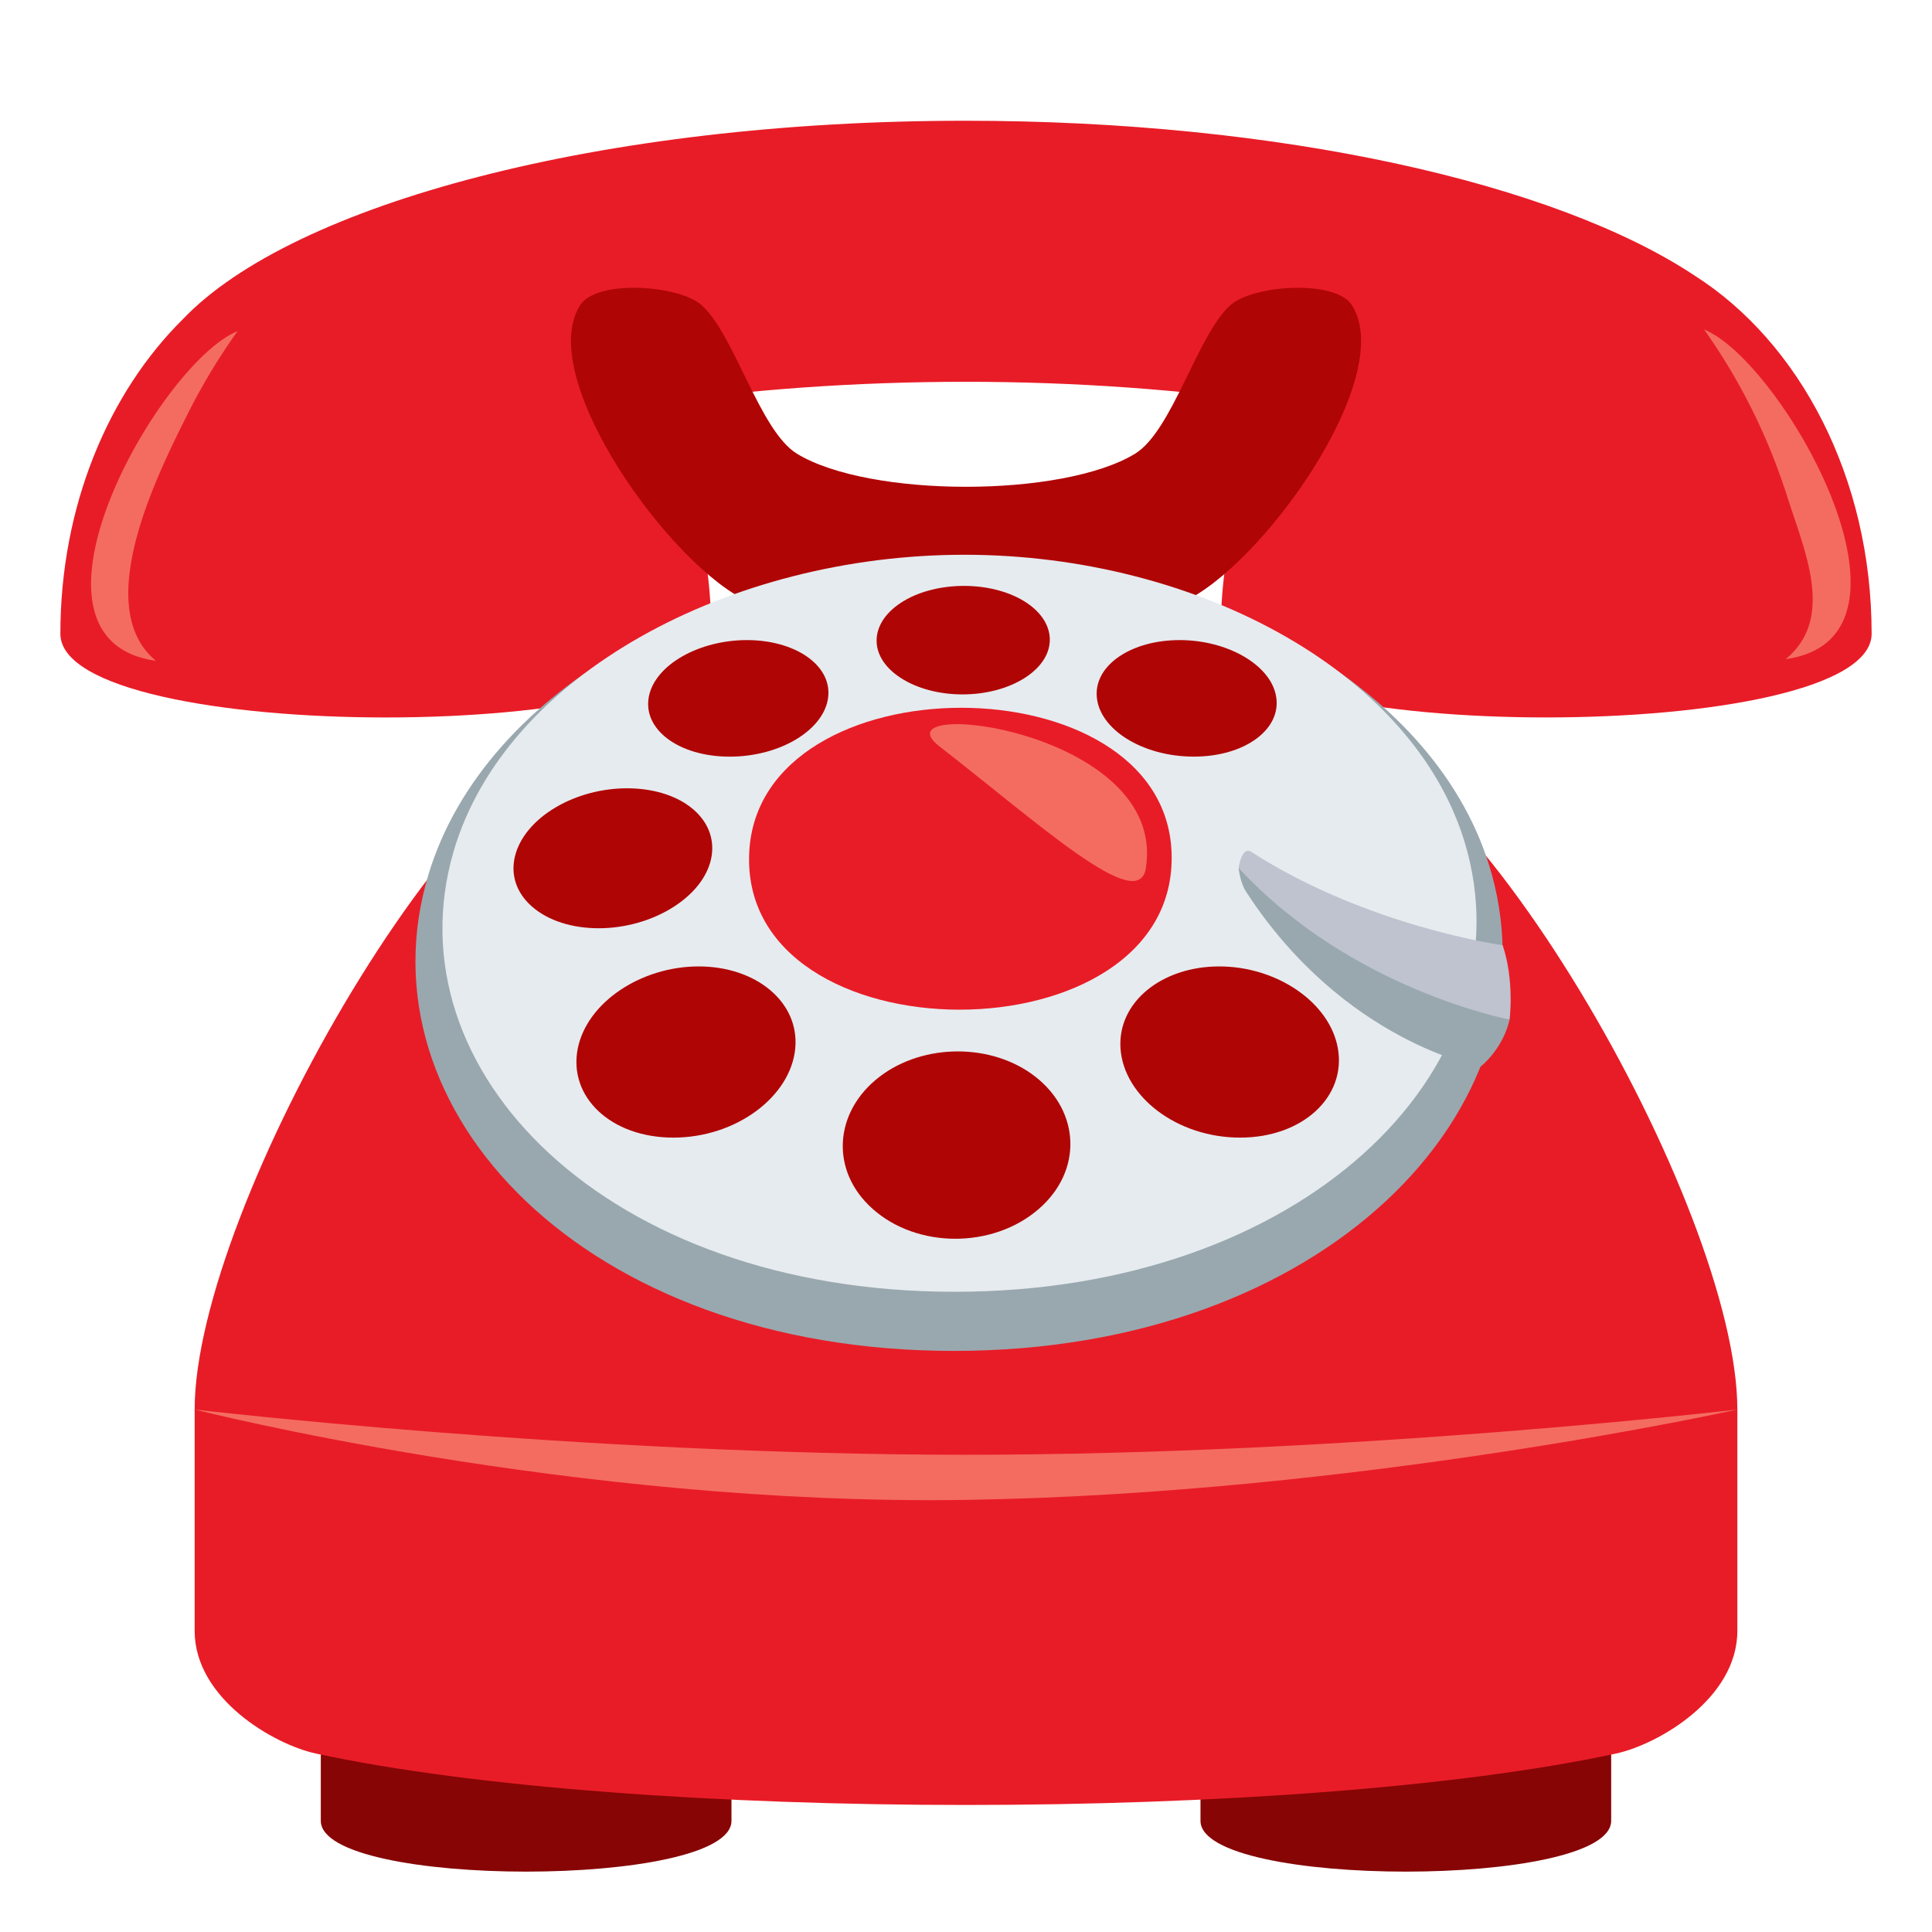
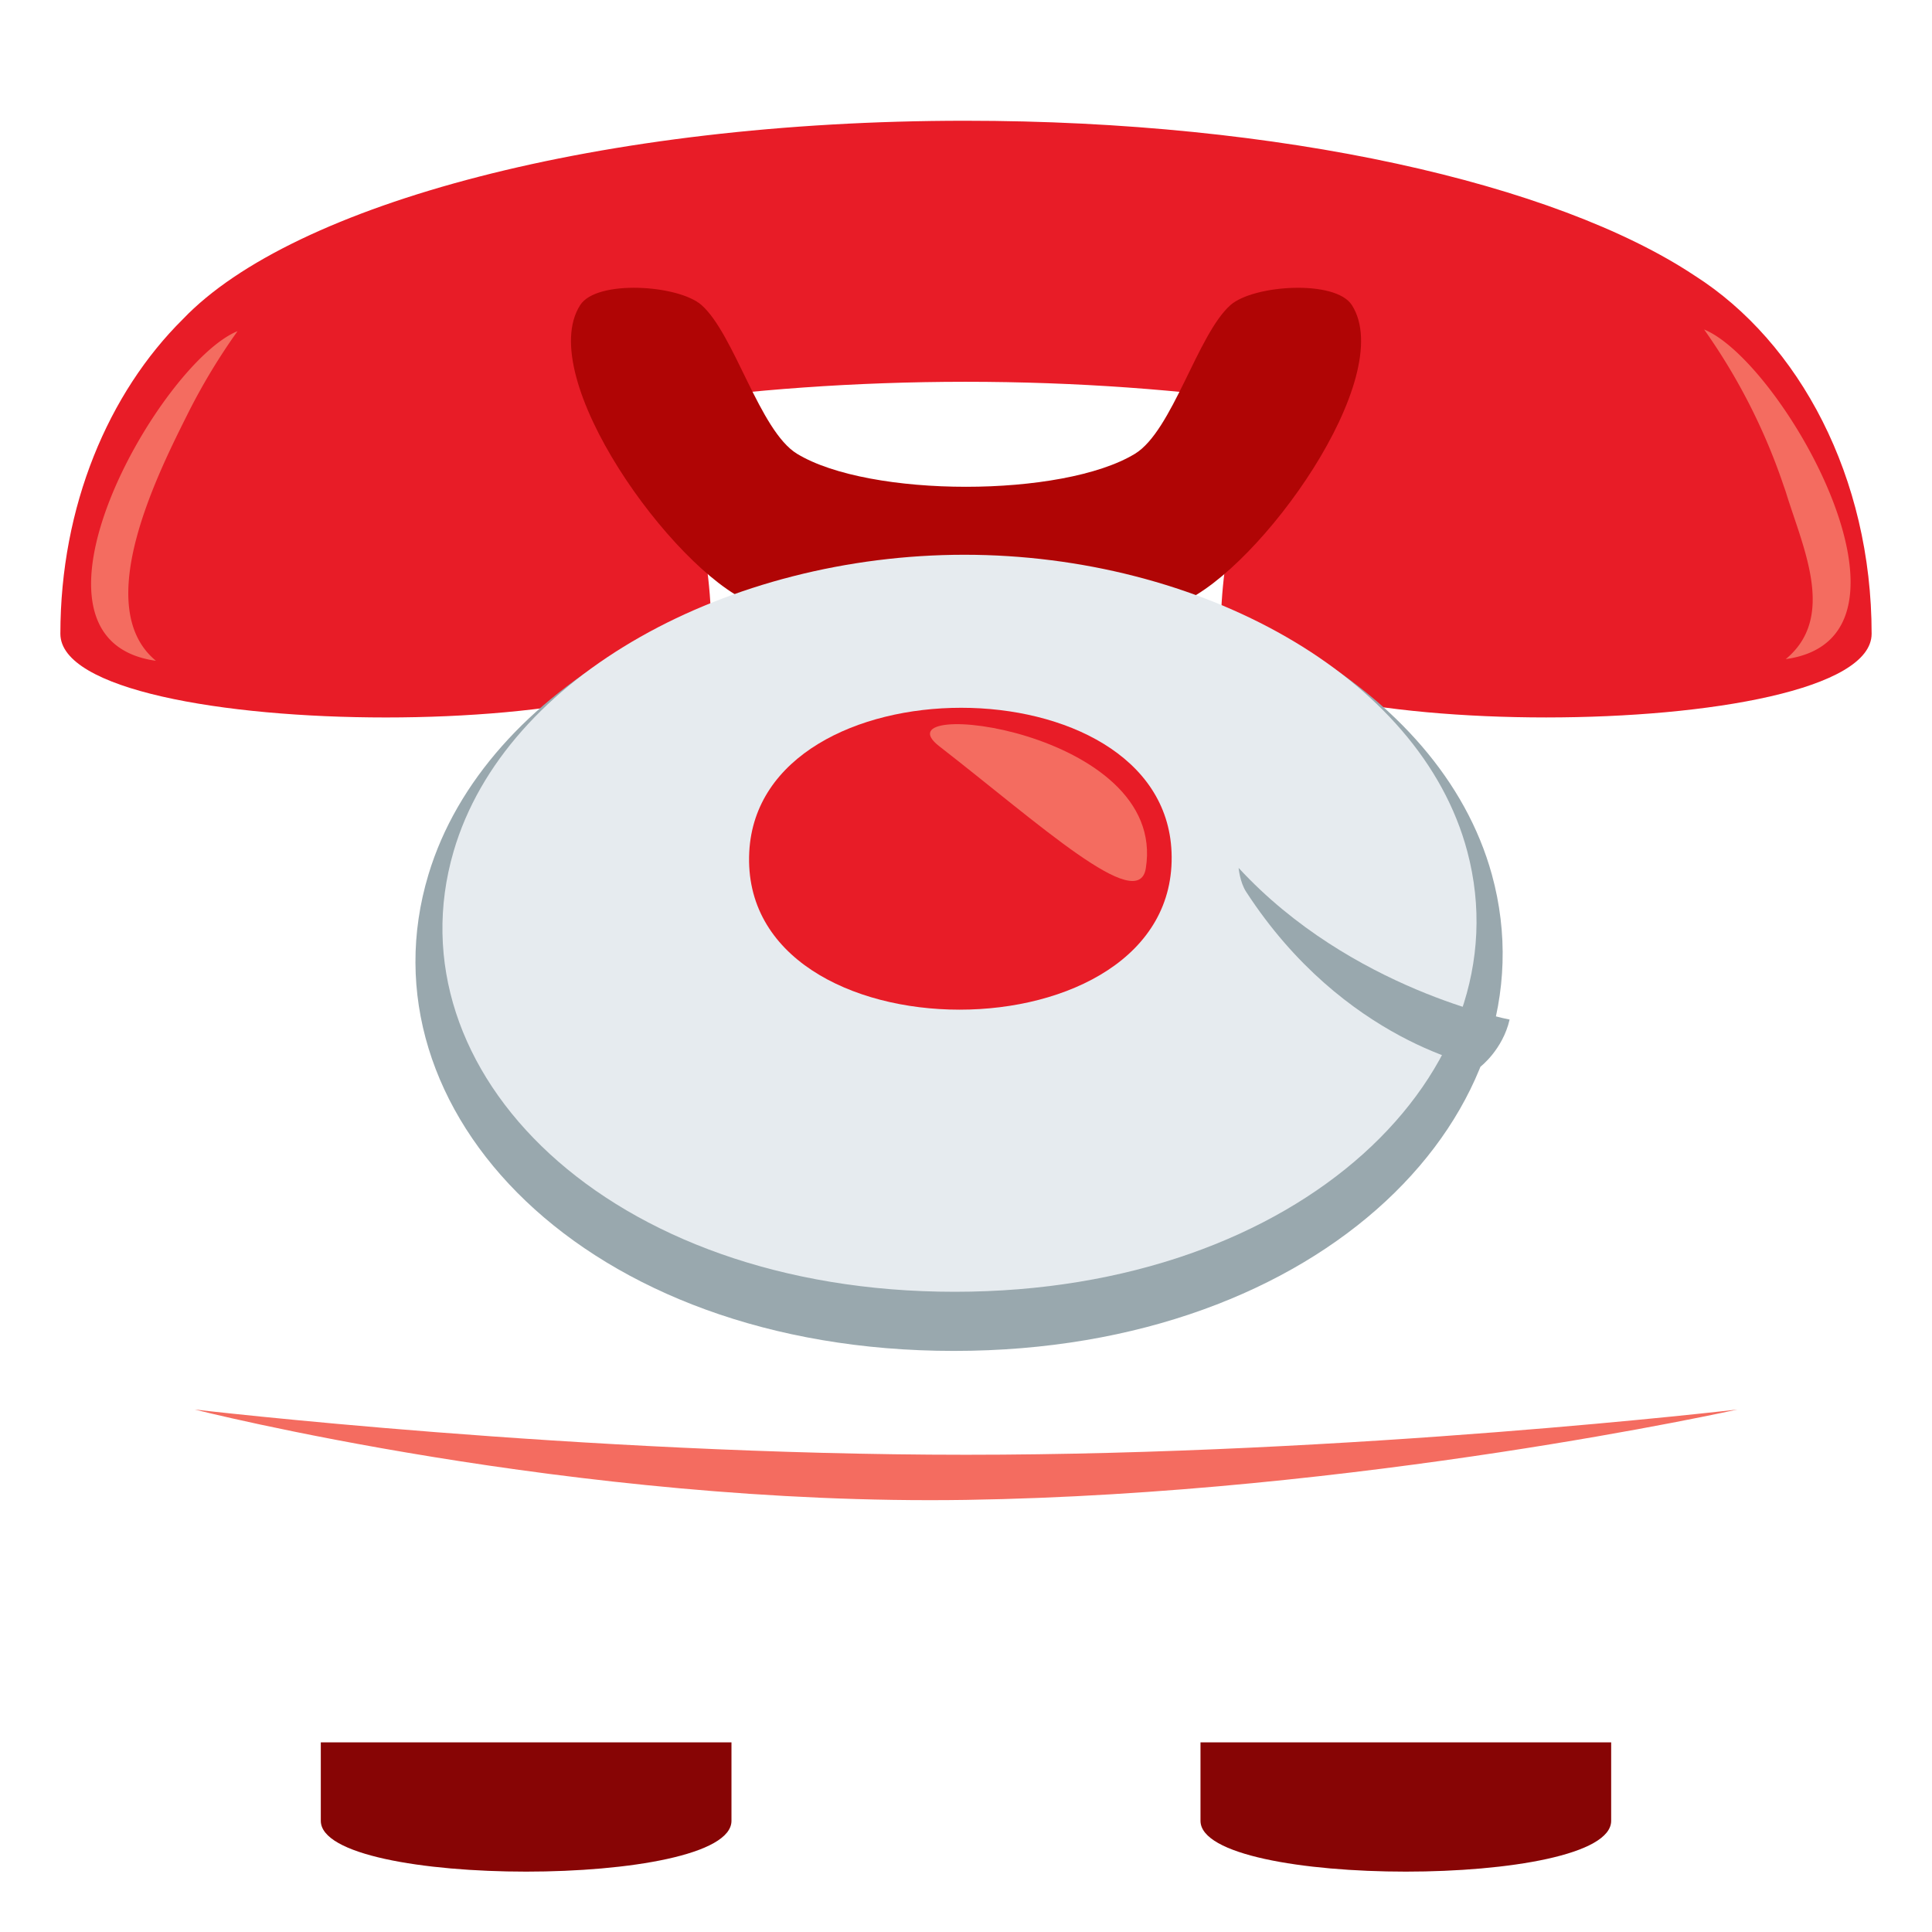
<svg xmlns="http://www.w3.org/2000/svg" width="64" height="64">
  <path fill="#870505" d="M24.231 60.317c0 2.244-13.604 2.244-13.604 0v-2.599h13.604v2.599zm29.141 0c0 2.244-13.604 2.244-13.604 0v-2.599h13.604v2.599z" />
-   <path fill="#E81C27" d="M43.267 23.989H20.733c-5.139 0-14.285 15.997-14.285 22.703v7.332c0 2.246 2.625 3.766 4.023 4.066 10.522 2.27 32.533 2.269 43.056 0 1.398-.301 4.025-1.82 4.025-4.066v-7.332c.001-6.707-9.147-22.703-14.285-22.703z" />
  <path fill="#E81C27" d="M56.133 9.127C51.537 6.077 42.445 3.999 31.976 4 19.928 3.999 9.707 6.751 6.062 10.569 3.589 13.015 2 16.772 2 20.995c0 3.696 21.563 3.696 21.563 0 0-2.838-.721-5.463-1.941-7.625 3.195-.463 6.687-.721 10.354-.723 3.685 0 7.191.263 10.397.729-1.218 2.162-1.936 4.785-1.936 7.619C40.438 24.691 62 24.69 62 20.993c0-5.176-2.387-9.653-5.867-11.866z" />
  <path fill="#6E8189" d="M59.189 16.396c-.007-.023-.018-.045-.025-.069.081.256.19.597.025.069z" />
  <path fill="#F46C60" d="M56.451 10.915a20.011 20.011 0 0 1 2.713 5.412c-.066-.21-.111-.361.025.069.555 1.788 1.635 4.063-.034 5.438 5.082-.71-.11-9.861-2.704-10.919zm-48.582.055a20.627 20.627 0 0 0-1.622 2.682c-.989 1.976-3.263 6.439-1.081 8.238-5.083-.71.11-9.863 2.703-10.92z" />
  <path fill="#B00505" d="M40.761 10.106c-1.093.968-1.92 4.168-3.164 4.926-2.397 1.458-8.797 1.458-11.194 0-1.243-.758-2.071-3.959-3.164-4.926-.755-.67-3.473-.854-4.019 0-1.53 2.387 3.043 8.742 5.636 9.852 3.29 1.406 10.999 1.406 14.289 0 2.593-1.109 7.166-7.465 5.637-9.852-.548-.853-3.266-.669-4.021 0z" />
-   <path fill="#F46C60" d="M57.553 46.692S45.006 49.483 32 49.686c-12.992.201-25.552-2.994-25.552-2.994S19.195 48.191 32 48.191c12.806 0 25.553-1.499 25.553-1.499z" />
+   <path fill="#F46C60" d="M57.553 46.692S45.006 49.483 32 49.686c-12.992.201-25.552-2.994-25.552-2.994S19.195 48.191 32 48.191c12.806 0 25.553-1.499 25.553-1.499" />
  <path fill="#99A8AE" d="M49.419 28.967c2.153 7.813-5.576 15.784-17.82 15.784S11.835 36.78 14.194 28.967c1.878-6.218 9.68-10.398 17.748-10.398 8.07-.001 15.762 4.18 17.477 10.398z" />
  <path fill="#E6EBEF" d="M48.606 28.204c1.932 7.268-5.463 14.588-16.982 14.588s-18.72-7.32-16.598-14.588c1.709-5.854 9.159-9.827 16.92-9.827 7.76 0 15.105 3.974 16.66 9.827z" />
  <path fill="#E81C27" d="M38.809 28.225c.284 6.962-14.345 6.962-13.989 0 .326-6.372 13.732-6.372 13.989 0z" />
-   <path fill="#B00505" d="M29.946 19.903c-1.144.678-1.227 1.814-.131 2.539 1.125.748 3.008.748 4.154 0 1.112-.725 1.06-1.861-.063-2.539-1.096-.659-2.847-.659-3.96 0zm6.385 3.162c.072 1.088 1.51 1.999 3.215 1.999 1.697 0 2.918-.912 2.726-1.999-.182-1.042-1.612-1.861-3.195-1.861-1.591 0-2.816.819-2.746 1.861zm.787 11.664c.107 1.603 1.88 2.956 3.961 2.956 2.074 0 3.521-1.354 3.24-2.956-.269-1.527-2.025-2.715-3.93-2.715-1.911.001-3.372 1.188-3.271 2.715zm-8.206 5.321c1.478 1.314 3.983 1.314 5.497 0 1.461-1.268 1.369-3.226-.11-4.382-1.431-1.118-3.703-1.118-5.162 0-1.511 1.156-1.654 3.114-.225 4.382zm-9.772-5.321c-.322 1.6 1.088 2.956 3.167 2.956 2.076 0 3.886-1.356 4.037-2.956.142-1.529-1.292-2.715-3.199-2.715S19.45 33.2 19.14 34.729zm-1.528-4.707c1.095.97 3.243.97 4.732 0 1.443-.941 1.655-2.406.543-3.275-1.083-.845-3.059-.845-4.483 0-1.467.869-1.851 2.334-.792 3.275zm9.825-6.955c.099-1.046-1.109-1.863-2.694-1.863-1.587 0-3.037.817-3.247 1.863-.219 1.084.976 1.998 2.677 1.998 1.699 0 3.163-.914 3.264-1.998z" />
-   <path fill="#BEC3CF" d="M49.777 31.311c.396 1.167.23 2.464.23 2.464s-5.906-.406-8.977-5.022c0 0 .102-.74.42-.534 3.841 2.477 8.327 3.092 8.327 3.092z" />
  <path fill="#99A8AE" d="M50.008 33.774c-.23 1-.967 1.563-.967 1.563s-4.518-.798-7.763-5.798c-.206-.317-.247-.788-.247-.788 3.727 4.039 8.977 5.023 8.977 5.023z" />
  <path fill-rule="evenodd" clip-rule="evenodd" fill="#F46C60" d="M37.956 28.767c-.249 1.534-3.521-1.469-6.842-4.047-2.137-1.66 7.59-.568 6.842 4.047z" />
</svg>